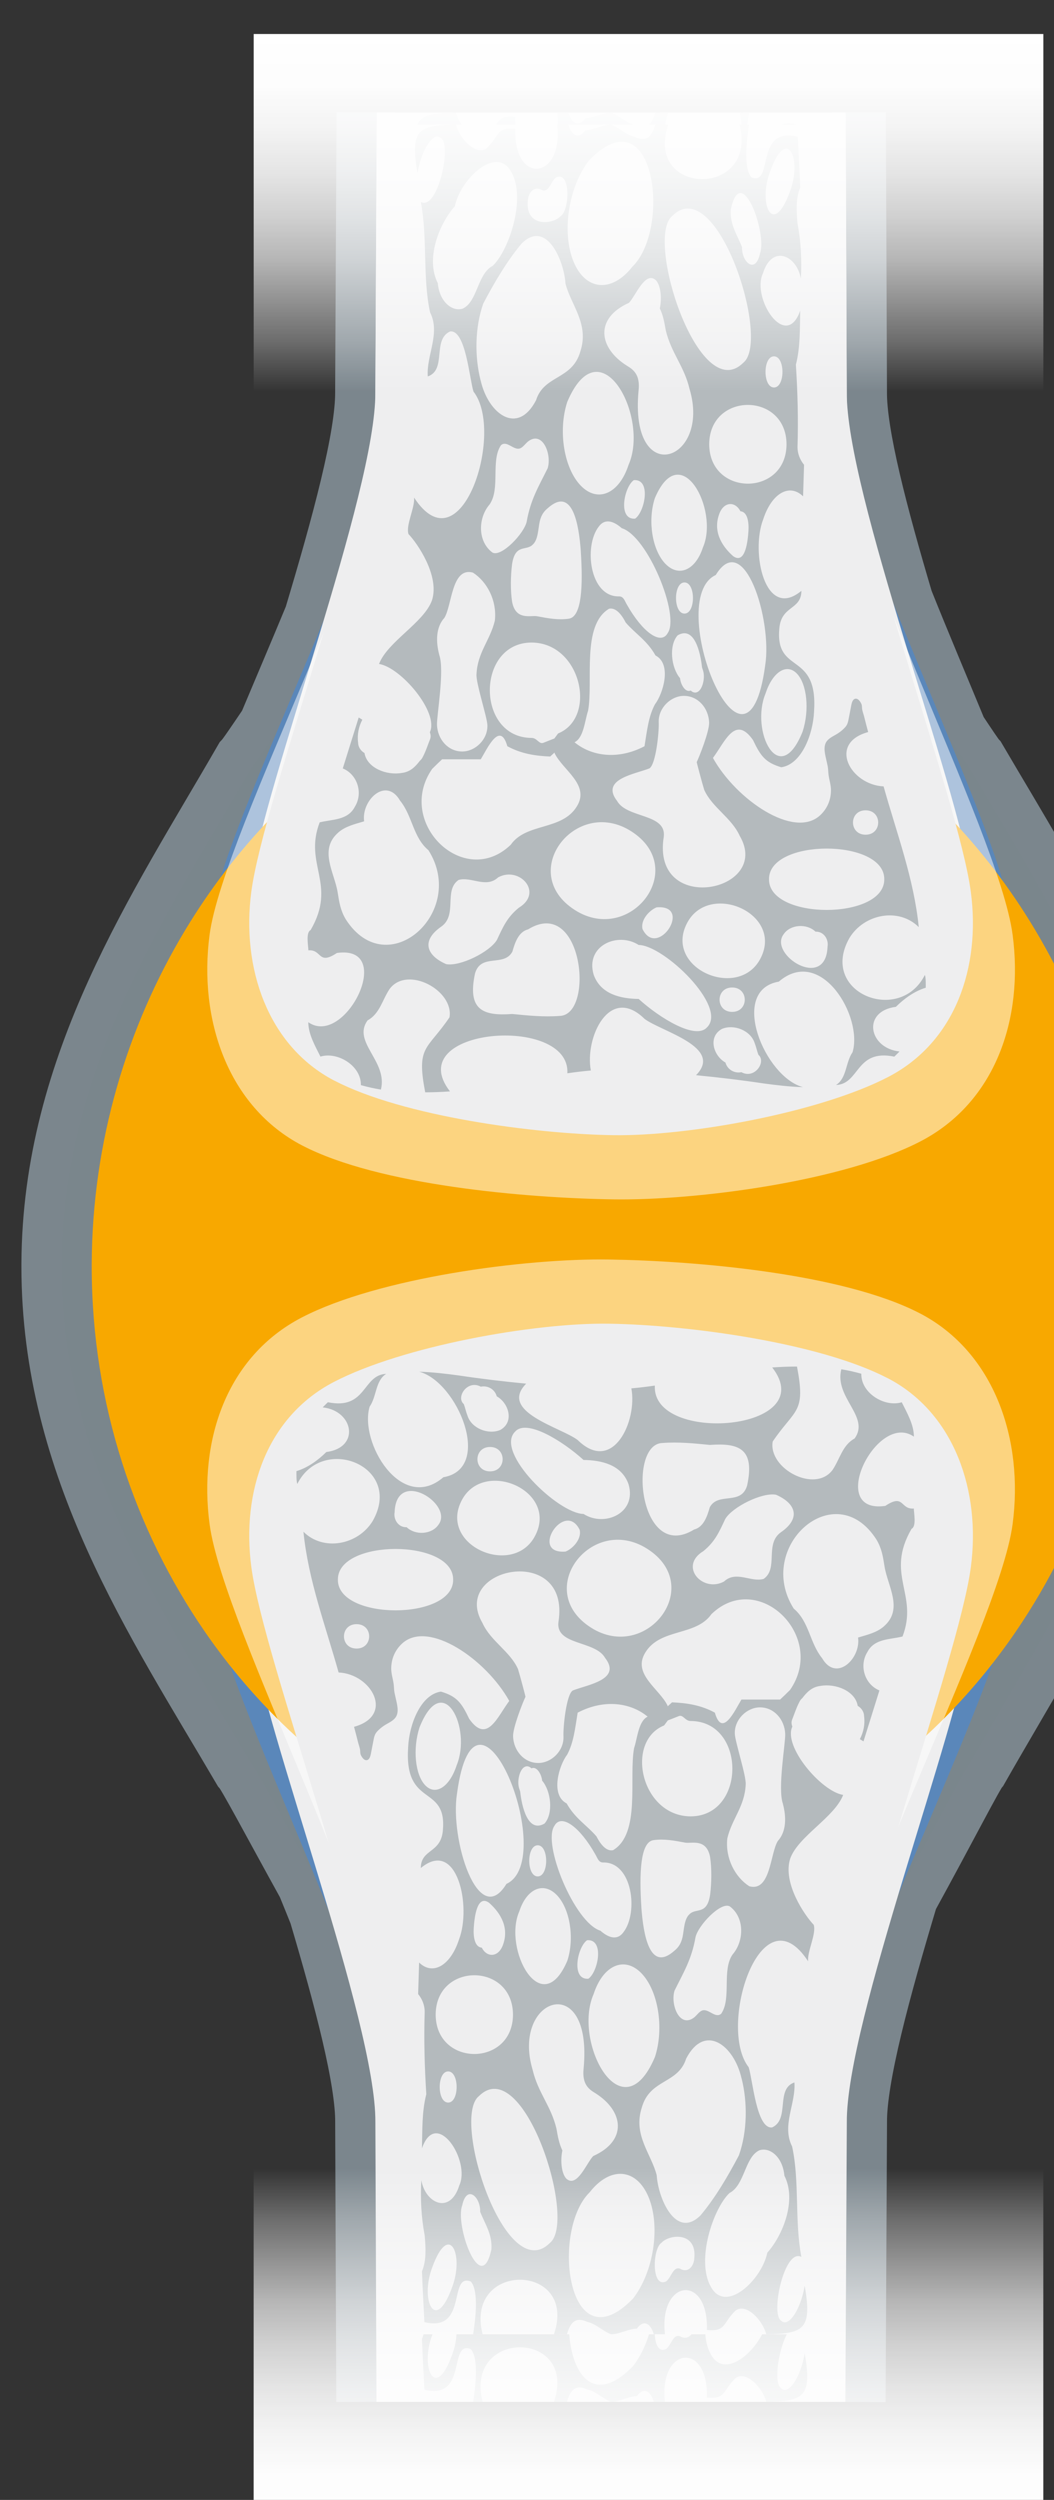
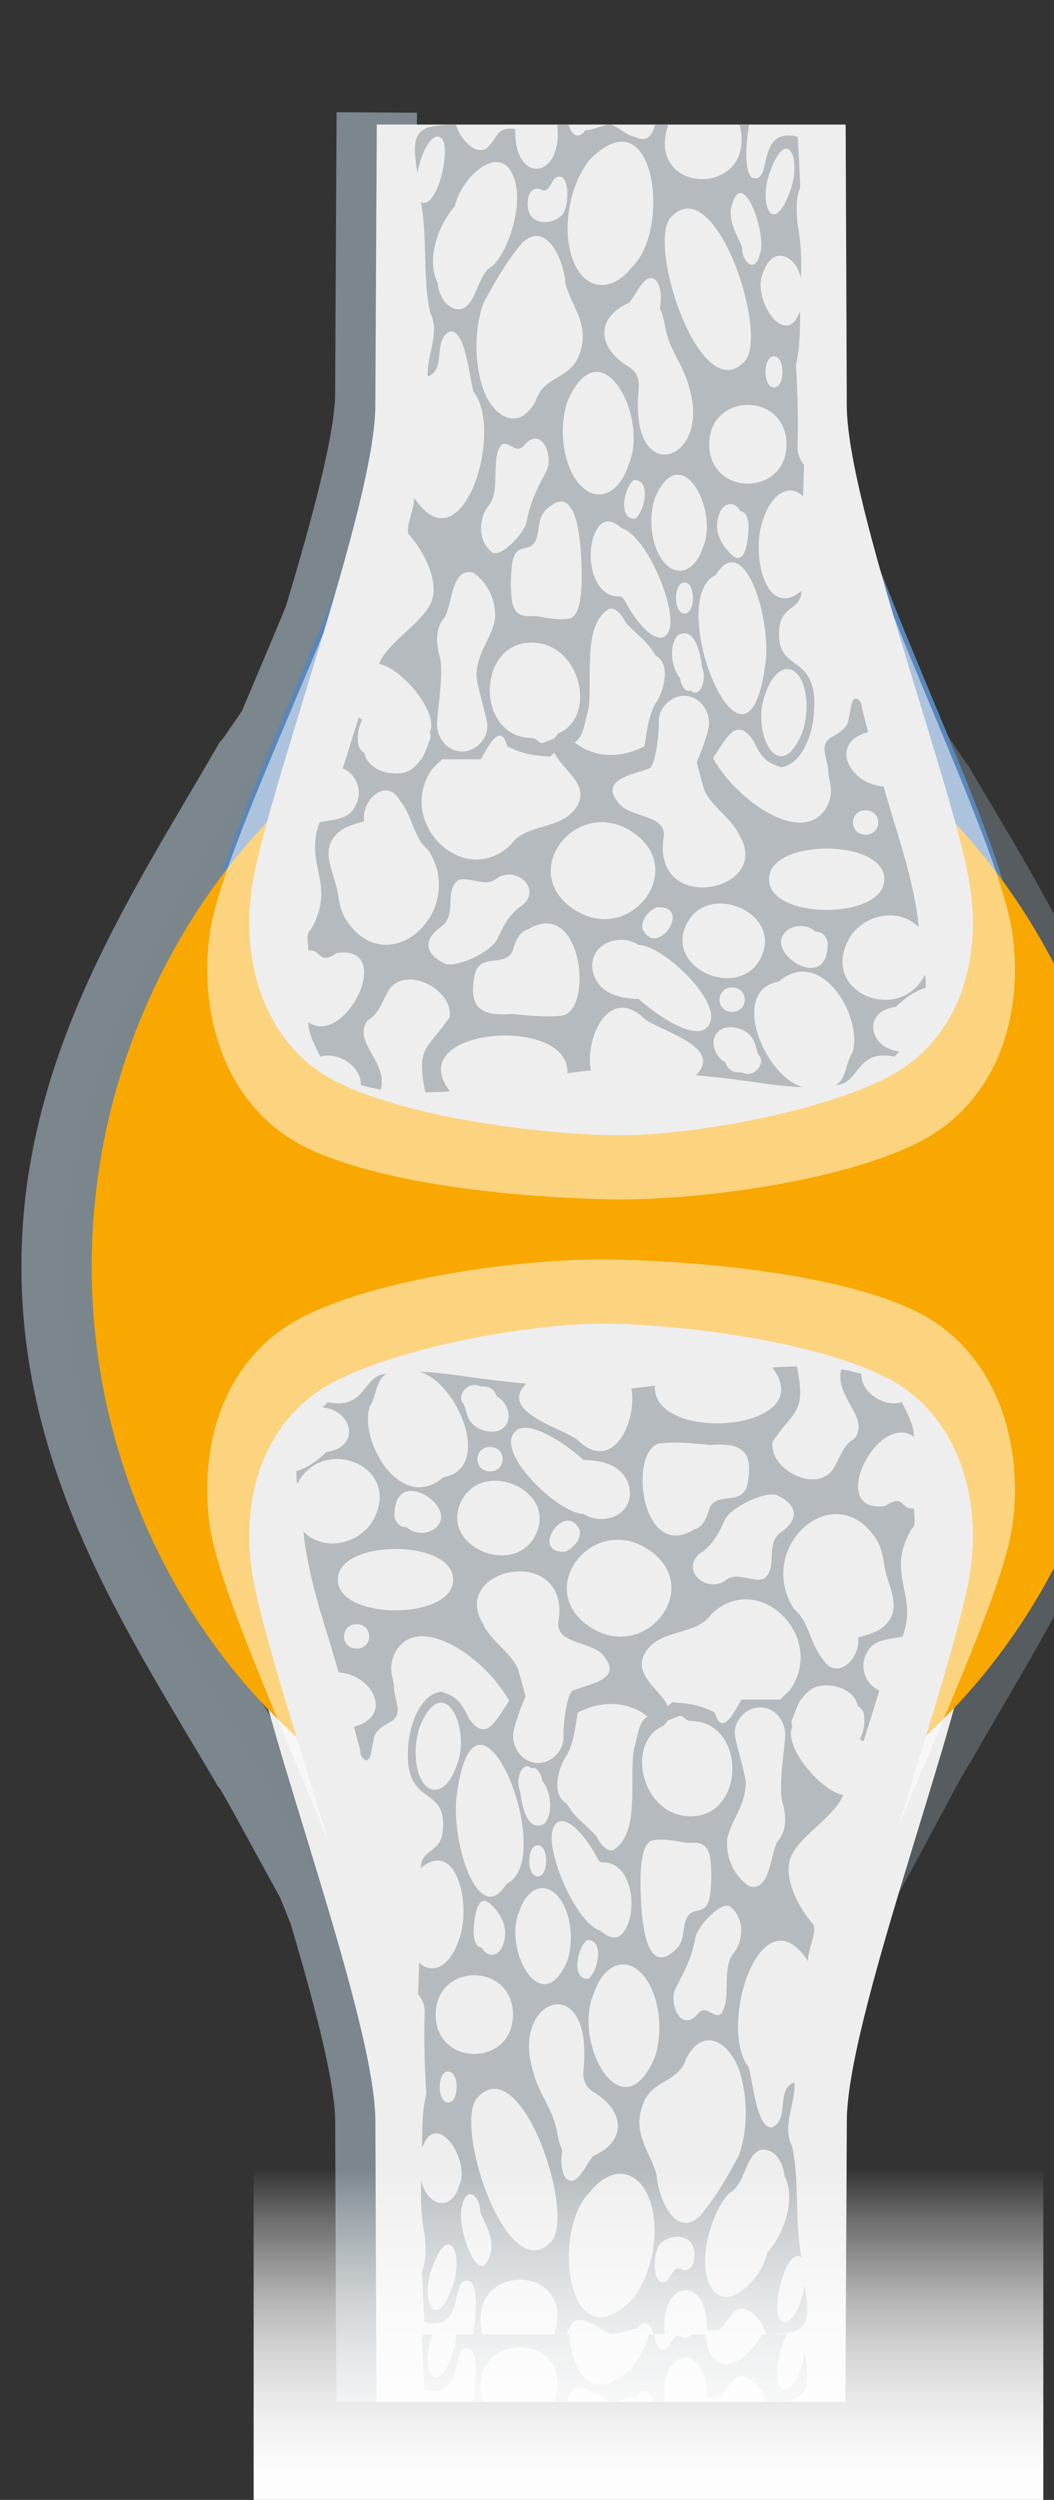
<svg xmlns="http://www.w3.org/2000/svg" xmlns:xlink="http://www.w3.org/1999/xlink" version="1.1" id="Layer_2_00000016778827896463738560000014828226416573682354_" x="0px" y="0px" width="262.25px" height="621.93px" viewBox="0 0 262.25 621.93" style="enable-background:new 0 0 262.25 621.93;" xml:space="preserve">
  <rect x="0" y="0" width="262.25" height="621.93" fill="#333333" stroke="none" />
  <g id="AW">
    <g>
      <defs>
        <rect id="SVGID_1_" x="-86" width="348.25" height="621.93" />
      </defs>
      <clipPath id="SVGID_00000098185837341301514450000008543540399095777186_">
        <use xlink:href="#SVGID_1_" style="overflow:visible;" />
      </clipPath>
      <g style="clip-path:url(#SVGID_00000098185837341301514450000008543540399095777186_);">
        <path style="fill:none;stroke:#7B868D;stroke-width:20;stroke-miterlimit:10;" d="M93.75,27.98c0,0-0.37,68.23-0.36,69.55     C93.48,109.23,87.38,131.5,80.55,154.27c-3.78,9.14-7.75,18.43-11.49,27.33c-3.33,4.92-5.56,8.22-6.31,9.02     c-21.18,36.7-47.24,74.88-47.42,123.84c0,0.23,0,0.47,0,0.7c0,48.99,25.54,86.73,47,123.3     c1.34,1.45,7.57,13.33,16.35,29.2c1.04,2.54,2.07,5.07,3.07,7.58     c6.33,21.34,11.73,41.73,11.65,52.74c-0.01,1.32,0.28,69.55,0.28,69.55" />
-         <path style="fill:none;stroke:#7B868D;stroke-width:20;stroke-miterlimit:10;" d="M210.34,597.55     c0,0,0.37-68.23,0.36-69.55c-0.09-11.7,6.01-33.97,12.84-56.74c0.05-0.13,0.1-0.25,0.16-0.38     c9.62-17.53,16.43-30.9,17.57-32.14C262.63,401.19,288.1,364.31,288.1,315.17     c0-0.23,0-0.47,0-0.7c-0.18-49.1-28.31-91.75-47.25-124.11c-0.53-0.58-2.28-3.2-4.96-7.23     c-4.41-10.68-9.18-21.94-13.55-32.85c-6.33-21.34-11.73-41.73-11.65-52.74     c0.01-1.32-0.28-69.55-0.28-69.55" />
        <path style="opacity:0.5;fill:#7B868D;enable-background:new    ;" d="M62.33,438.46     c4.46,4.83,62.75,124.43,89.46,124.52c0.1,0,0.21-0.35,0.31-0.35     c27.87,0,85.62-120.04,89.17-123.89C262.63,401.19,288.1,364.31,288.1,315.17c0-0.23,0-0.47,0-0.7     c-0.18-49.1-28.31-91.75-47.25-124.11c-3.54-3.86-61.04-98.18-88.75-98.18c-0.1,0-0.2-0.54-0.31-0.54     c-26.56,0.09-84.59,94.15-89.04,98.99c-21.18,36.7-47.24,74.88-47.42,123.84c0,0.23,0,0.47,0,0.7     c0,48.99,25.54,86.73,47,123.3L62.33,438.46z" />
        <path style="fill:#F8A800;" d="M74.02,422.25c3.88,4.2,7.95,8.1,12.2,11.68     c19.42,16.37,42.35,25.98,65.56,26.05c0.09,0,0.18,0,0.27,0c24.23,0,48.05-10.39,67.89-28.03     c3.33-2.96,6.54-6.12,9.62-9.46c5.43-5.89,10.46-12.37,15-19.35     c15.84-24.36,25.71-54.86,25.71-88.06c0-0.2,0-0.41,0-0.61C270.16,284.72,262.13,257,249,233.89     c-5.71-10.05-12.39-19.22-19.8-27.3c-3.08-3.36-6.28-6.52-9.59-9.49c-19.77-17.7-43.46-28.17-67.55-28.17     c-0.09,0-0.18,0-0.27,0c-23.09,0.07-45.89,9.76-65.23,26.18c-4.23,3.59-8.29,7.51-12.16,11.71     c-7.43,8.08-14.13,17.24-19.86,27.27c-13.18,23.06-21.25,50.71-21.36,80.37c0,0.2,0,0.41,0,0.61     c0,33.1,9.92,63.52,25.82,87.84c4.55,6.97,9.6,13.44,15.04,19.33L74.02,422.25z" />
-         <path style="fill:#5A87BA;" d="M228.89,343.55c-19.09-9.93-55.63-13.07-77.39-13.4     c-20.81-0.32-57.36,4.51-76.45,14.44c-18.6,9.68-25.69,30.44-22.9,51.42     c3.46,26.06,45.33,104.17,45.11,132.01c-0.01,1.47,107.97,3.69,107.95,2.22     c-0.21-27.83,43.28-108.17,46.74-134.23c2.79-20.99-4.47-42.79-23.07-52.47L228.89,343.55z" />
        <path style="fill:#EEEEEF;" d="M220.89,359.69c-17.1-8.9-49.84-13.27-69.34-13.57     c-18.65-0.29-51.39,5.6-68.49,14.5c-16.66,8.67-23.02,27.27-20.52,46.07     c3.1,23.34,31.05,96.36,30.86,121.3c-0.01,1.32,0.28,69.55,0.28,69.55h116.66     c0,0,0.37-68.23,0.36-69.55c-0.19-24.94,27.76-97.95,30.86-121.3     c2.5-18.8-4.01-38.34-20.67-47.01L220.89,359.69z" />
        <path style="opacity:0.5;fill:#7B868D;enable-background:new    ;" d="M227.4,392.1     c-3.46,0.31-2.36-3.82-7.13-0.65c-14.81,2.11-2.03-23.63,7.12-17.23c0-3-1.72-5.93-3.02-8.55     c-4.3,1.3-10.18-2.31-10.06-7.1c-1.64-0.46-3.3-0.83-4.98-1.11     c-1.79,7.05,7.23,11.82,3.31,17.22c-3.04,1.65-3.66,5.12-5.5,7.84c-4.42,5.87-16.03-0.39-14.88-7.09     c5.59-8.24,8.29-6.99,6.04-18.65c-2.05,0-4.11,0.09-6.16,0.23     c12.3,15.88-30,19.2-29.21,4.51c-1.94,0.28-3.89,0.52-5.84,0.69c1.54,8.16-4.61,21.43-13.36,12.85     c-4.12-3.14-19.75-7-12.81-14.02c-5.6-0.54-11.19-1.2-16.76-2.04     c-3.14-0.43-6.64-0.84-9.85-0.93c9.48,2.47,18.53,24.08,6.01,26.25     c-10.49,9.02-20.99-8.73-18.35-17.56c1.79-2.58,1.4-6.45,4.12-8.16     c-5.96,0.25-4.84,9.04-14.51,7.06c-0.44,0.42-0.87,0.85-1.29,1.28c7.7,0.83,9.39,10.02,0.9,11.11     c-2.04,2.03-4.64,3.92-7.43,4.75c0,0.72-0.05,2.52,0.22,3.18c6.25-12.48,26.5-4.41,18.76,9.21     c-3.67,6.03-12.32,7.62-17.24,2.69c1.2,12.05,5.52,23.46,8.75,35.01c8.24,0.38,13.98,10.73,3.84,13.52     c0.36,1.31,0.69,2.62,1.02,3.93c0.16,0.62,0.45,1.33,0.5,1.97c0.04,0.53,0,0.85,0.29,1.35     c0.31,0.55,0.79,1.16,1.39,1.04c0.61-0.12,0.85-0.89,0.98-1.53l0.66-3.42     c0.11-0.57,0.22-1.15,0.51-1.64c0.2-0.34,0.47-0.63,0.75-0.9c0.54-0.52,1.14-0.97,1.78-1.35     c0.97-0.58,2.1-1.06,2.64-2.09c0.43-0.83,0.37-1.84,0.21-2.78c-0.05-0.27-0.1-0.54-0.16-0.81     c-0.16-0.75-0.35-1.49-0.5-2.25s-0.12-1.52-0.23-2.27c-0.18-1.26-0.58-2.4-0.59-3.7     c0-2.47,0.95-4.65,2.72-6.28c6.51-5.97,20.89,3.93,26.65,14.29c-2.98,3.99-5.53,10.8-9.97,4.45     c-1.91-4.03-3.11-5.6-7.03-6.77c-5.03,0.72-7.91,8.15-8.16,13.87c-1.02,15.22,9.72,9.01,8.64,20.69     c-0.5,5.74-5.46,4.51-5.49,9.33c9.08-7.51,12.67,9.63,9.5,17.8c-2.11,6.5-6.53,9.02-9.92,5.71     c-0.07,2.62-0.15,5.23-0.24,7.85c1.01,1.21,1.63,2.79,1.63,4.39     c-0.22,6.91-0.03,13.67,0.4,20.52c-1.13,4.45-0.96,8.85-1.08,13.45     c3.57-10.2,12.19,3.14,9.28,9.27c-2.29,7.32-8.44,4.43-9.44-1.32     c-0.24,4.67-0.03,9.15,0.84,13.75c0.25,2.97,0.48,6.15-0.68,8.93c0.16,4.21,0.39,8.42,0.61,12.63     c10.86,2.61,5.89-12.3,11.53-10.12c2.12,2.35,1.09,9.99,0.59,13.13c0.79,0.03,1.57-0.03,2.36,0     c-4.61-18.32,23.81-17.85,17.75,0c1.08,0.04,2.16-0.04,3.24,0c0.98-3.56,2.62-4.22,5.08-3.06     c2.01,0.38,3.9,2.32,5.88,3.06c2.11,0.01,4.33-1.37,6.44-1.4c1.45-2.1,3.26-1.72,4.21,1.4     c0.92-0.03,1.85,0.05,2.77,0c-1.57-13.74,10.88-15.13,10.43-1.06c4.83,0.47,3.88-1.71,7.12-4.82     c2.67-1.98,6.75,2.37,7.65,5.88c9.35-0.14,11.46-1.2,9.57-12.07     c-0.18,1.1-0.45,2.23-0.81,3.35c-1.42,4.35-3.66,6.75-5.02,5.36     c-2.77-1.45,0.76-18.16,5-15.88c-1.71-9-0.41-18.8-2.3-27.47     c-2.65-5.23,0.96-10.67,0.57-15.94c-4.77,1.66-1.06,9.13-5.54,11.19     c-3.9,0.53-4.84-11.93-5.84-14.97c-7.85-10.05,3.06-44.33,14.79-26.36     c-0.24-2.49,2.11-6.88,1.39-9.08c-2.15-2.21-7.82-10.38-5.84-16.49     c2.03-5.58,11.03-10.24,13.17-15.82c-5.41-0.83-15-12.07-12.64-17c-0.22-0.55-0.28-1.15-0.07-1.69     c0.57-1.43,1.03-2.92,1.74-4.28c0.06-0.13,0.13-0.25,0.19-0.37c0.17-0.29,0.37-0.54,0.61-0.73     c1.14-1.5,2.4-2.79,4.49-3.04c3.8-0.69,8.69,1.24,9.3,4.95     c0.94,0.54,1.58,1.51,1.59,2.59c0.27,2.07-0.17,3.98-1.05,5.7     c0.3,0.18,0.6,0.36,0.9,0.55c1.31-4.23,2.66-8.45,3.96-12.67c-3.66-1.5-5.11-6.16-3-9.54     c1.76-3.42,5.66-3.09,8.75-3.88c4.04-10.53-4.39-15.33,2.25-26.79c1.26-0.62,0.57-3.92,0.56-5.05     L227.4,392.1z M112.47,585.9c-4.19,11.57-8.02,3.07-4.91-5.04     C111.75,569.29,115.58,577.79,112.47,585.9z M193.13,388.69c5.03,2.23,6.11,5.92,1.14,9.34     c-4.05,2.92-0.52,8.97-4.26,11.58c-3.13,0.93-6.85-2.16-9.86,0.65     c-5.3,2.88-11.36-3.79-5.14-7.56c2.92-2.37,3.95-4.82,5.44-7.99c1.78-3.01,9.24-6.72,12.68-6.03     V388.69z M164.82,375.79c3.94-0.31,7.88,0.09,11.81,0.48c7.41-0.55,11.2,1.07,9.27,10.08     c-1.48,5.12-7.21,1.53-9.3,5.44c-0.64,2.26-1.54,4.93-3.9,5.53c-13.61,8.38-16.62-21.26-7.89-21.53     H164.82z M160.36,401.71c15.44,8.96,1.18,28.3-12.64,20.43     C132.29,413.18,146.54,393.84,160.36,401.71z M135.51,470.46c-4.19,2.47-5.69-4.26-6.08-7.94     c-0.03-0.12-0.09-0.32-0.15-0.48c-0.64-1.6-0.22-3.89,0.56-5c0.7-1,1.64-1.04,2.39-0.3     c1.33-0.61,2.53,1.51,2.66,3.06c2.22,2.61,2.84,8.13,0.61,10.66H135.51z M133.79,483.63c-2.81,0-2.81-7.75,0-7.75     S136.6,483.63,133.79,483.63z M138.51,488.23c3.3,3.39,4.49,10.7,2.66,16.35     c-6.43,15.2-16.08-2.91-11.96-12.26c1.83-5.64,6-7.47,9.3-4.08V488.23z M137.97,471     c1.69-3.01,6.24,0.19,10.16,7.15c0.51,0.83,0.77,2,1.9,2.01c7.37-0.2,8.84,12.49,5.11,17.32     c-1.73,2.42-4.14,1.07-5.75-0.35c-6.47-1.97-14.58-21.85-11.41-26.13H137.97z M146.07,499.5     c4.39-0.36,2.75,7.89,0.33,9.58C142.01,509.44,143.65,501.19,146.07,499.5z M147.7,512.89     c2.34-7.2,7.65-9.53,11.87-5.21c4.21,4.32,5.73,13.66,3.39,20.86     C154.75,547.94,142.44,524.82,147.7,512.89z M159.59,491.38c-0.55-8.38-0.31-16.28,2.97-16.77     c2.64-0.4,5.29,0.12,7.92,0.61c1.55,0.29,5.3-1.14,6.2,3.58     c0.44,2.9,0.37,6.4,0.02,9.29c-0.76,5.3-3.53,3.25-5.17,4.97     c-1.33,1.2-1.32,3.88-1.71,5.69c-0.42,1.87-1.23,2.69-1.98,3.33c-6.28,5.65-7.78-4.25-8.26-10.71     L159.59,491.38z M171.86,468.69c-12.38-0.05-16.42-18.62-6.63-22.62c0.03,0,0.91-1.25,0.93-1.25     c0,0,2.73-1.06,2.72-1.07c1.13-0.45,1.55,1.22,2.97,1.21c13.83,0.06,13.83,23.67,0,23.73H171.86z      M157.77,451.7c-1.34,7.34,1.69,21.29-5.23,25.4c-1.45,0.31-2.89-0.99-4.13-3.43     c-2.46-2.85-5.3-4.43-7.42-8.2c-4.13-2.13-1.89-9.49,0.13-12.14c1.62-3.01,1.96-6.49,2.61-10.44     c6.71-3.52,13.31-2.42,17.41,0.99c-2.3,1.12-2.54,5.37-3.37,7.83L157.77,451.7z M140.73,402.8     c-9.18,0.75-0.22-13.01,3.51-5.39C144.74,399.64,142.61,402.03,140.73,402.8z M128.17,372.96     c2.8-3.22,11.74,2.25,17.02,7.05c4.43,0.06,9.47,1.14,11.2,6.04c2.13,7.19-5.97,10.75-11.2,7.39     C138.91,393.38,122.99,378.07,128.17,372.96z M116.28,368.91c-0.35-0.92-0.54-1.88-0.88-2.79     c-2.03-1.73,0.92-6.14,4.23-4.33c1.75-0.36,3.49,0.65,3.97,2.4c2.95,1.64,4.45,6.33,0.91,8.35     c-2.99,1.3-7.27-0.37-8.22-3.63H116.28z M121.93,382.86c-4.19,0-4.18-6.07,0-6.07     S126.11,382.86,121.93,382.86z M98.19,392.94c0.47-11.01,14.75-1.9,10.92,3.17     c-1.65,2.47-5.76,2.73-7.93,0.64c-2.1,0.09-3.35-1.99-2.98-3.8L98.19,392.94z M88.72,426.94     c-4.19,0-4.18-6.07,0-6.07S92.9,426.94,88.72,426.94z M84.07,409.79     c-0.11-10.19,28.79-10.18,28.68,0C112.86,419.97,83.96,419.97,84.07,409.79z M115.1,389.66     c5.78-10,24.28-1.69,17.83,9.61C127.15,409.27,108.65,400.96,115.1,389.66z M120.06,420.61     c-8.19-13.92,22.02-19.98,18.89-0.29c-0.76,5.88,9.15,4.57,11.61,8.95     C154.8,434.72,146.05,435.95,142.52,437.37c-1.6,0.96-2.43,9.02-2.32,11.45     c0.15,3.56-2.99,6.59-6.27,6.59c-3.51,0-6.12-3.02-6.27-6.59c-0.09-2.19,2.47-8.62,3.09-9.89     c-0.03-0.22-1.35-5.24-1.87-6.9c-1.96-4.39-6.77-6.91-8.82-11.41V420.61z M105.84,460.99     c-2.55-2.61-3.2-9.09-1.45-14.46c5.82-14.54,13.06,0.16,9.23,9.46     C111.87,461.37,108.39,463.61,105.84,460.99z M113.7,463.08c4.71-35.19,25.42,16.35,12.31,22.41     C118.98,497,111.93,474.35,113.7,463.08z M125.19,500.53c-1.12,3.29-4.03,3.34-5.32,0.81     c-1.75-0.14-2.13-2.68-2-4.85c0.15-2.29,0.71-8.51,3.8-6.33     C123.76,492,126.9,495.67,125.19,500.53z M111.51,539.89c-2.81,0-2.81-7.75,0-7.75     S114.32,539.89,111.51,539.89z M108.4,518c0.06-13.06,19.18-13.06,19.24,0     C127.59,531.06,108.46,531.06,108.4,518z M122.27,576.41c-2.59,12.11-9.15-6.05-7.26-10.97     c1.12-5.2,4.56-2.15,4.47,1.63c1.13,2.92,3.05,5.56,2.79,9.33V576.41z M136.83,574.81     c-11.07,11.01-24.6-30.94-17.7-36.5C130.19,527.3,143.73,569.25,136.83,574.81z M140.94,558.86     c-1.35-1.43-1.51-4.8-1.01-7.05c-0.81-1.69-1.12-3.35-1.48-5.45c-1.37-5.69-4.57-8.89-5.91-14.56     c-5.44-18.14,15.03-25.06,12.67-0.37c-0.41,3.86,1.26,5.14,2.93,6.13c7.07,4.46,8.02,11.8-0.53,15.63     c-1.63,1.66-4.02,7.99-6.66,5.66L140.94,558.86z M157.49,588.67C141.19,605.44,137,571.71,146.72,562.21     c5.14-6.59,11.71-6.02,14.69,1.29c2.97,7.31,1.22,18.58-3.92,25.17V588.67z M172.76,578.57     c-0.13,2.2-1.66,3.81-3.59,2.63c-1.7-0.52-2.06,2.03-3.37,3.15c-3.75,1.95-3.51-8.16-1.18-9.61     c1.9-2.08,8.77-2.81,8.14,3.82L172.76,578.57z M188.93,551.77     c2.55-0.89,5.83,1.59,6.24,6.32c3.1,6.05-0.32,14.75-4.25,19.14     c-1.39,6.8-10.38,15.29-14.05,8.49c-3.78-6.7,0.69-19.61,4.63-23.32     C185.33,560.41,185.27,553.5,188.93,551.77z M184.51,533.85c1.52,5.95,1.44,13.28-0.66,19.18     c-2.72,5.17-5.91,10.6-9.56,14.94c-6.17,6.08-10.56-4.36-10.89-9.99c-1.36-5.36-5.94-10-3.71-16.85     c2.01-7.17,9.03-5.82,11.03-12.17c4.64-8.93,11.93-3.32,13.78,4.9L184.51,533.85z M182.31,503     c-2.78,3.96-0.24,10.94-2.86,14.78c-1.45,1.3-3.16-1.37-4.75-0.79     c-0.68,0.25-1.24,1.06-1.86,1.62c-3.69,3.02-6.09-3.05-5.01-6.56c2.24-4.54,4.25-7.75,5.22-13.28     c0.61-2.91,6.28-8.9,8.51-7.7c3.73,2.72,3.63,8.57,0.76,11.93L182.31,503z M194.8,465.59     c0.87,3.27,0.88,6.87-1.27,9.23c-1.92,3.09-1.77,12.71-7.09,11.26c-3.53-2.25-6.03-6.97-5.47-11.94     c1.17-4.91,4.33-7.9,4.57-13.37c0.17-2.11-2.62-10.58-2.71-12.61     c-0.15-3.56,2.99-6.59,6.27-6.59c3.51,0,6.12,3.02,6.27,6.59c0.1,2.32-1.93,13.6-0.56,17.43     L194.8,465.59z M196.57,437.24c-0.81,0.81-1.63,1.61-2.47,2.39h-9.62     c-1.56,2.55-4.78,9.7-6.61,3.26c-3.46-1.9-7.05-2.42-10.66-2.57     c-0.36,0.34-0.72,0.67-1.08,0.99c-0.01-0.06-0.03-0.13-0.04-0.19c-2.03-4.2-8.85-7.84-5.52-13.2     c3.7-6.09,12.59-4.02,16.44-9.54C188.65,407.16,205.82,423.92,196.57,437.24z M219.94,421.41     c-1.79,1.58-4.19,2.11-6.44,2.79c0.73,5.25-5.45,11.18-8.94,5.15     c-3.13-3.86-3.2-9.11-7.07-12.35c-9.73-15.38,10.25-33.26,20.56-17.21     c1.34,2.22,1.65,4.29,2.03,6.7c0.77,4.9,4.77,10.64-0.14,14.91L219.94,421.41z" />
        <path style="fill:#5A87BA;" d="M75.21,281.98c19.09,9.93,55.63,13.07,77.39,13.4     c20.81,0.32,57.36-4.51,76.45-14.44c18.6-9.68,25.69-30.44,22.9-51.42     c-3.46-26.06-45.33-104.17-45.11-132.01c0.01-1.47-107.97-3.69-107.95-2.22     c0.21,27.83-43.28,108.17-46.74,134.23c-2.79,20.99,4.47,42.79,23.07,52.47L75.21,281.98z" />
-         <path style="fill:#EEEEEF;" d="M83.2,265.84c17.1,8.9,49.84,13.27,69.34,13.57     c18.65,0.29,51.39-5.6,68.49-14.5c16.66-8.67,23.02-27.27,20.52-46.07     c-3.1-23.34-31.05-96.36-30.86-121.3c0.01-1.32-0.28-69.55-0.28-69.55H93.75c0,0-0.37,68.23-0.36,69.55     c0.19,24.94-27.76,97.95-30.86,121.3c-2.5,18.8,4.01,38.34,20.67,47.01V265.84z" />
-         <path style="opacity:0.5;fill:#7B868D;enable-background:new    ;" d="M76.7,233.43c3.46-0.31,2.36,3.82,7.13,0.65     c14.81-2.11,2.03,23.63-7.12,17.23c0,3,1.72,5.93,3.02,8.55c4.3-1.3,10.18,2.31,10.06,7.1     c1.64,0.46,3.3,0.83,4.98,1.11c1.79-7.05-7.23-11.82-3.31-17.22c3.04-1.65,3.66-5.12,5.5-7.84     c4.42-5.87,16.03,0.39,14.88,7.09c-5.59,8.24-8.29,6.99-6.04,18.65c2.05,0,4.11-0.09,6.16-0.23     c-12.3-15.88,30-19.2,29.21-4.51c1.94-0.28,3.89-0.52,5.84-0.69c-1.54-8.16,4.61-21.43,13.36-12.85     c4.12,3.14,19.75,7,12.81,14.02c5.6,0.54,11.19,1.2,16.76,2.04     c3.14,0.43,6.64,0.84,9.85,0.93c-9.48-2.47-18.53-24.08-6.01-26.25     c10.49-9.02,20.99,8.73,18.35,17.56c-1.79,2.58-1.4,6.45-4.12,8.16     c5.96-0.25,4.84-9.04,14.51-7.06c0.44-0.42,0.87-0.85,1.29-1.28c-7.7-0.83-9.39-10.02-0.9-11.11     c2.04-2.03,4.64-3.92,7.43-4.75c0-0.72,0.05-2.52-0.22-3.18c-6.25,12.48-26.5,4.41-18.76-9.21     c3.67-6.03,12.32-7.62,17.24-2.69c-1.2-12.05-5.52-23.46-8.75-35.01     c-8.24-0.38-13.98-10.73-3.84-13.52c-0.36-1.31-0.69-2.62-1.02-3.93c-0.16-0.62-0.45-1.33-0.5-1.97     c-0.04-0.53,0-0.85-0.29-1.35c-0.31-0.55-0.79-1.16-1.39-1.04c-0.61,0.12-0.85,0.89-0.98,1.53     l-0.66,3.42c-0.11,0.57-0.22,1.15-0.51,1.64c-0.2,0.34-0.47,0.63-0.75,0.9     c-0.54,0.52-1.14,0.97-1.78,1.35c-0.97,0.58-2.1,1.06-2.64,2.09c-0.43,0.83-0.37,1.84-0.21,2.78     c0.05,0.27,0.1,0.54,0.16,0.81c0.16,0.75,0.35,1.49,0.5,2.25s0.12,1.52,0.23,2.27     c0.18,1.26,0.58,2.4,0.59,3.7c0,2.47-0.95,4.65-2.72,6.28c-6.51,5.97-20.89-3.93-26.65-14.29     c2.98-3.99,5.53-10.8,9.97-4.45c1.91,4.03,3.11,5.6,7.03,6.77c5.03-0.72,7.91-8.15,8.16-13.87     c1.02-15.22-9.72-9.01-8.64-20.69c0.5-5.74,5.46-4.51,5.49-9.33c-9.08,7.51-12.67-9.63-9.5-17.8     c2.11-6.5,6.53-9.02,9.92-5.71c0.07-2.62,0.15-5.23,0.24-7.85c-1.01-1.21-1.63-2.79-1.63-4.39     c0.22-6.91,0.03-13.67-0.4-20.52c1.13-4.45,0.96-8.85,1.08-13.45c-3.57,10.2-12.19-3.14-9.28-9.27     c2.29-7.32,8.44-4.43,9.44,1.32c0.24-4.67,0.03-9.15-0.84-13.75c-0.25-2.97-0.48-6.15,0.68-8.93     c-0.16-4.21-0.39-8.42-0.61-12.63c-10.86-2.61-5.89,12.3-11.53,10.12c-2.12-2.35-1.09-9.99-0.59-13.13     c-0.79-0.03-1.57,0.03-2.36,0c4.61,18.32-23.81,17.85-17.75,0c-1.08-0.04-2.16,0.04-3.24,0     c-0.98,3.56-2.62,4.22-5.08,3.06c-2.01-0.38-3.9-2.32-5.88-3.06c-2.11-0.01-4.33,1.37-6.44,1.4     c-1.45,2.1-3.26,1.72-4.21-1.4c-0.92,0.03-1.85-0.05-2.77,0c1.57,13.74-10.88,15.13-10.43,1.06     c-4.83-0.47-3.88,1.71-7.12,4.82c-2.67,1.98-6.75-2.37-7.65-5.88c-9.35,0.14-11.46,1.2-9.57,12.07     c0.18-1.1,0.45-2.23,0.81-3.35c1.42-4.35,3.66-6.75,5.02-5.36c2.77,1.45-0.76,18.16-5,15.88c1.71,9,0.41,18.8,2.3,27.47     c2.65,5.23-0.96,10.67-0.57,15.94c4.77-1.66,1.06-9.13,5.54-11.19c3.9-0.53,4.84,11.93,5.84,14.97     c7.85,10.05-3.06,44.33-14.79,26.36c0.24,2.49-2.11,6.88-1.39,9.08c2.15,2.21,7.82,10.38,5.84,16.49     c-2.03,5.58-11.03,10.24-13.17,15.82c5.41,0.83,15,12.07,12.64,17c0.22,0.55,0.28,1.15,0.07,1.69     c-0.57,1.43-1.03,2.92-1.74,4.28c-0.06,0.13-0.13,0.25-0.19,0.37c-0.17,0.29-0.37,0.54-0.61,0.73     c-1.14,1.5-2.4,2.79-4.49,3.04c-3.8,0.69-8.69-1.24-9.3-4.95c-0.94-0.54-1.58-1.51-1.59-2.59     c-0.27-2.07,0.17-3.98,1.05-5.7c-0.3-0.18-0.6-0.36-0.9-0.55c-1.31,4.23-2.66,8.45-3.96,12.67     c3.66,1.5,5.11,6.16,3,9.54c-1.76,3.42-5.66,3.09-8.75,3.88c-4.04,10.53,4.39,15.33-2.25,26.79     c-1.26,0.62-0.57,3.92-0.56,5.05L76.7,233.43z M191.63,39.63c4.19-11.57,8.02-3.07,4.91,5.04     C192.35,56.24,188.52,47.74,191.63,39.63z M110.97,236.84c-5.03-2.23-6.11-5.92-1.14-9.34     c4.05-2.92,0.52-8.97,4.26-11.58c3.13-0.93,6.85,2.16,9.86-0.65c5.3-2.88,11.36,3.79,5.14,7.56     c-2.92,2.37-3.95,4.82-5.44,7.99c-1.78,3.01-9.24,6.72-12.68,6.03V236.84z M139.27,249.74     c-3.94,0.31-7.88-0.09-11.81-0.48c-7.41,0.55-11.2-1.07-9.27-10.08c1.48-5.12,7.21-1.53,9.3-5.44     c0.64-2.26,1.54-4.93,3.9-5.53c13.61-8.38,16.62,21.26,7.89,21.53H139.27z M143.73,223.82     c-15.44-8.96-1.18-28.3,12.64-20.43C171.8,212.35,157.55,231.69,143.73,223.82z M168.59,155.07     c4.19-2.47,5.69,4.26,6.08,7.94c0.03,0.12,0.09,0.32,0.15,0.48c0.64,1.6,0.22,3.89-0.56,5     c-0.7,1-1.64,1.04-2.39,0.3c-1.33,0.61-2.53-1.51-2.66-3.06c-2.22-2.61-2.84-8.13-0.61-10.66H168.59z      M170.31,141.9c2.81,0,2.81,7.75,0,7.75S167.5,141.9,170.31,141.9z M165.59,137.3c-3.3-3.39-4.49-10.7-2.66-16.35     c6.43-15.2,16.08,2.91,11.96,12.26c-1.83,5.64-6,7.47-9.3,4.08L165.59,137.3z M166.12,154.53     c-1.69,3.01-6.24-0.19-10.16-7.15c-0.51-0.83-0.77-2-1.9-2.01c-7.37,0.2-8.84-12.49-5.11-17.32     c1.73-2.42,4.14-1.07,5.75,0.35c6.47,1.97,14.58,21.85,11.41,26.13L166.12,154.53z M158.03,126.03     c-4.39,0.36-2.75-7.89-0.33-9.58C162.09,116.09,160.45,124.34,158.03,126.03z M156.4,112.64     c-2.34,7.2-7.65,9.53-11.87,5.21c-4.21-4.32-5.73-13.66-3.39-20.86C149.35,77.59,161.66,100.71,156.4,112.64z      M144.51,134.15c0.55,8.38,0.31,16.28-2.97,16.77c-2.64,0.4-5.29-0.12-7.92-0.61c-1.55-0.29-5.3,1.14-6.2-3.58     c-0.44-2.9-0.37-6.4-0.02-9.29c0.76-5.3,3.53-3.25,5.17-4.97c1.33-1.2,1.32-3.88,1.71-5.69     c0.42-1.87,1.23-2.69,1.98-3.33c6.28-5.65,7.78,4.25,8.26,10.71L144.51,134.15z M132.24,156.85     c12.38,0.05,16.42,18.62,6.63,22.62c-0.03,0-0.91,1.25-0.93,1.25c0,0-2.73,1.06-2.72,1.07     c-1.13,0.45-1.55-1.22-2.97-1.21c-13.83-0.06-13.83-23.67,0-23.73H132.24z M146.32,173.84     c1.34-7.34-1.69-21.29,5.23-25.4c1.45-0.31,2.89,0.99,4.13,3.43c2.46,2.85,5.3,4.43,7.42,8.2     c4.13,2.13,1.89,9.49-0.13,12.14c-1.62,3.01-1.96,6.49-2.61,10.44c-6.71,3.52-13.31,2.42-17.41-0.99     c2.3-1.12,2.54-5.37,3.37-7.83L146.32,173.84z M163.37,222.73c9.18-0.75,0.22,13.01-3.51,5.39     C159.36,225.89,161.49,223.5,163.37,222.73z M175.93,252.57c-2.8,3.22-11.74-2.25-17.02-7.05     c-4.43-0.06-9.47-1.14-11.2-6.04c-2.13-7.19,5.97-10.75,11.2-7.39     C165.19,232.15,181.11,247.46,175.93,252.57z M187.82,256.62c0.35,0.92,0.54,1.88,0.88,2.79     c2.03,1.73-0.92,6.14-4.23,4.33c-1.75,0.36-3.49-0.65-3.97-2.4     c-2.95-1.64-4.45-6.33-0.91-8.35c2.99-1.3,7.27,0.37,8.22,3.63H187.82z M182.17,242.67     c4.19,0,4.18,6.07,0,6.07S177.99,242.67,182.17,242.67z M205.9,232.59     c-0.47,11.01-14.75,1.9-10.92-3.17c1.65-2.47,5.76-2.73,7.93-0.64c2.1-0.09,3.35,1.99,2.98,3.8     L205.9,232.59z M215.37,198.59c4.19,0,4.18,6.07,0,6.07S211.19,198.59,215.37,198.59z M220.02,215.74     c0.11,10.19-28.79,10.18-28.68,0C191.23,205.56,220.13,205.56,220.02,215.74z M188.99,235.87     c-5.78,10-24.28,1.69-17.83-9.61C176.94,216.26,195.44,224.57,188.99,235.87z M184.04,204.92     c8.19,13.92-22.02,19.98-18.89,0.29c0.76-5.88-9.15-4.57-11.61-8.95C149.3,190.81,158.05,189.58,161.58,188.16     c1.6-0.96,2.43-9.02,2.32-11.45c-0.15-3.56,2.99-6.59,6.27-6.59c3.51,0,6.12,3.02,6.27,6.59     c0.09,2.19-2.47,8.62-3.09,9.89c0.03,0.22,1.35,5.24,1.87,6.9c1.96,4.39,6.77,6.91,8.82,11.41V204.92z      M198.25,164.55c2.55,2.61,3.2,9.09,1.45,14.46c-5.82,14.54-13.06-0.16-9.23-9.46     C192.22,164.17,195.7,161.93,198.25,164.55z M190.4,162.46c-4.71,35.19-25.42-16.35-12.31-22.41     C185.12,128.54,192.17,151.19,190.4,162.46z M178.91,125c1.12-3.29,4.03-3.34,5.32-0.81     c1.75,0.14,2.13,2.68,2,4.85c-0.15,2.29-0.71,8.51-3.8,6.33c-2.09-1.84-5.23-5.51-3.52-10.37     L178.91,125z M192.58,85.65c2.81,0,2.81,7.75,0,7.75S189.77,85.65,192.58,85.65z M195.7,107.53     c-0.06,13.06-19.18,13.06-19.24,0C176.51,94.47,195.64,94.47,195.7,107.53z M181.83,49.12     c2.59-12.11,9.15,6.05,7.26,10.97c-1.12,5.2-4.56,2.15-4.47-1.63c-1.13-2.92-3.05-5.56-2.79-9.33V49.12z      M167.27,50.72C178.34,39.71,191.87,81.66,184.97,87.22C173.91,98.23,160.37,56.28,167.27,50.72z M163.16,66.67     c1.35,1.43,1.51,4.8,1.01,7.05c0.81,1.69,1.12,3.35,1.48,5.45c1.37,5.69,4.57,8.89,5.91,14.56     c5.44,18.14-15.03,25.06-12.67,0.37c0.41-3.86-1.26-5.14-2.93-6.13c-7.07-4.46-8.02-11.8,0.53-15.63     c1.63-1.66,4.02-7.99,6.66-5.66L163.16,66.67z M146.6,36.86c16.3-16.77,20.49,16.96,10.77,26.46     c-5.14,6.59-11.71,6.02-14.69-1.29C139.71,54.72,141.46,43.45,146.6,36.86z M131.33,46.96     c0.13-2.2,1.66-3.81,3.59-2.63c1.7,0.52,2.06-2.03,3.37-3.15c3.75-1.95,3.51,8.16,1.18,9.61     c-1.9,2.08-8.77,2.81-8.14-3.82L131.33,46.96z M115.17,73.76c-2.55,0.89-5.83-1.59-6.24-6.32     c-3.1-6.05,0.32-14.75,4.25-19.14c1.39-6.8,10.38-15.29,14.05-8.49c3.78,6.7-0.69,19.61-4.63,23.32     C118.77,65.12,118.83,72.03,115.17,73.76z M119.59,91.68c-1.52-5.95-1.44-13.28,0.66-19.18     c2.72-5.17,5.91-10.6,9.56-14.94c6.17-6.08,10.56,4.36,10.89,9.99c1.36,5.36,5.94,10,3.71,16.85     c-2.01,7.17-9.03,5.82-11.03,12.17c-4.64,8.93-11.93,3.32-13.78-4.9L119.59,91.68z M121.79,122.53     c2.78-3.96,0.24-10.94,2.86-14.78c1.45-1.3,3.16,1.37,4.75,0.79c0.68-0.25,1.24-1.06,1.86-1.62     c3.69-3.02,6.09,3.05,5.01,6.56c-2.24,4.54-4.25,7.75-5.22,13.28c-0.61,2.91-6.28,8.9-8.51,7.7     c-3.73-2.72-3.63-8.57-0.76-11.93L121.79,122.53z M109.3,159.94c-0.87-3.27-0.88-6.87,1.27-9.23     c1.92-3.09,1.77-12.71,7.09-11.26c3.53,2.25,6.03,6.97,5.47,11.94c-1.17,4.91-4.33,7.9-4.57,13.37     c-0.17,2.11,2.62,10.58,2.71,12.61c0.15,3.56-2.99,6.59-6.27,6.59c-3.51,0-6.12-3.02-6.27-6.59     c-0.1-2.32,1.93-13.6,0.56-17.43H109.3z M107.53,188.29c0.81-0.81,1.63-1.61,2.47-2.39h9.62     c1.56-2.55,4.78-9.7,6.61-3.26c3.46,1.9,7.05,2.42,10.66,2.57c0.36-0.34,0.72-0.67,1.08-0.99     c0.01,0.06,0.03,0.13,0.04,0.19c2.03,4.2,8.85,7.84,5.52,13.2c-3.7,6.09-12.59,4.02-16.44,9.54     C115.45,218.37,98.28,201.61,107.53,188.29z M84.16,204.12c1.79-1.58,4.19-2.11,6.44-2.79     c-0.73-5.25,5.45-11.18,8.94-5.15c3.13,3.86,3.2,9.11,7.07,12.35c9.73,15.38-10.25,33.26-20.56,17.21     c-1.34-2.22-1.65-4.29-2.03-6.7c-0.77-4.9-4.77-10.64,0.14-14.91L84.16,204.12z" />
        <path style="fill:#F8A800;" d="M67.23,425.79c4.21,4.33,8.65,8.37,13.26,12.06     c21.11,16.91,46.05,26.83,71.29,26.91c0.1,0,0.19,0,0.29,0c26.35,0,52.25-10.74,73.82-28.95     c3.62-3.05,7.11-6.32,10.46-9.78c5.9-6.09,11.37-12.78,16.31-19.99     c17.22-25.16,27.96-56.66,27.96-90.95c0-0.21,0-0.42,0-0.63c-0.12-30.73-8.85-59.36-23.13-83.23     c-6.21-10.38-13.47-19.85-21.53-28.2c-3.35-3.47-6.83-6.74-10.43-9.8     c-21.5-18.28-47.26-29.1-73.45-29.1c-0.1,0-0.19,0-0.29,0c-25.1,0.08-49.89,10.08-70.93,27.04     c-4.6,3.71-9.02,7.75-13.22,12.1c-8.08,8.35-15.36,17.81-21.59,28.17c-14.33,23.82-23.11,52.38-23.23,83.02     c0,0.21,0,0.42,0,0.63c0,34.19,10.79,65.6,28.07,90.73c4.95,7.2,10.44,13.88,16.35,19.97L67.23,425.79     z" />
        <path style="opacity:0.5;fill:#FFFFFF;enable-background:new    ;" d="M228.89,326.74     c-19.09-9.93-55.63-13.07-77.39-13.4c-20.81-0.32-57.36,4.51-76.45,14.44     c-18.6,9.68-25.69,30.44-22.9,51.42c3.46,26.06,45.33,104.17,45.11,132.01     c-0.01,1.47,107.97,3.69,107.95,2.22c-0.21-27.83,43.28-108.17,46.74-134.23     c2.79-20.99-4.47-42.79-23.07-52.47L228.89,326.74z" />
        <path style="fill:#EEEEEF;" d="M220.89,342.88c-17.1-8.9-49.84-13.27-69.34-13.57     c-18.65-0.29-51.39,5.6-68.49,14.5c-16.66,8.67-23.02,27.27-20.52,46.07     c3.1,23.34,31.05,96.36,30.86,121.3c-0.01,1.32,0.28,69.55,0.28,69.55h116.66     c0,0,0.37-68.23,0.36-69.55c-0.19-24.94,27.76-97.95,30.86-121.3     c2.5-18.8-4.01-38.34-20.67-47.01L220.89,342.88z" />
        <path style="opacity:0.5;fill:#7B868D;enable-background:new    ;" d="M227.4,375.29     c-3.46,0.31-2.36-3.82-7.13-0.65c-14.81,2.11-2.03-23.63,7.12-17.23c0-3-1.72-5.93-3.02-8.55     c-4.3,1.3-10.18-2.31-10.06-7.1c-1.64-0.46-3.3-0.83-4.98-1.11     c-1.79,7.05,7.23,11.82,3.31,17.22c-3.04,1.65-3.66,5.12-5.5,7.84c-4.42,5.87-16.03-0.39-14.88-7.09     c5.59-8.24,8.29-6.99,6.04-18.65c-2.05,0-4.11,0.09-6.16,0.23     c12.3,15.88-30,19.2-29.21,4.51c-1.94,0.28-3.89,0.52-5.84,0.69c1.54,8.16-4.61,21.43-13.36,12.85     c-4.12-3.14-19.75-7-12.81-14.02c-5.6-0.54-11.19-1.2-16.76-2.04     c-3.14-0.43-6.64-0.84-9.85-0.93c9.48,2.47,18.53,24.08,6.01,26.25     c-10.49,9.02-20.99-8.73-18.35-17.56c1.79-2.58,1.4-6.45,4.12-8.16     c-5.96,0.25-4.84,9.04-14.51,7.06c-0.44,0.42-0.87,0.85-1.29,1.28c7.7,0.83,9.39,10.02,0.9,11.11     c-2.04,2.03-4.64,3.92-7.43,4.75c0,0.72-0.05,2.52,0.22,3.18c6.25-12.48,26.5-4.41,18.76,9.21     c-3.67,6.03-12.32,7.62-17.24,2.69c1.2,12.05,5.52,23.46,8.75,35.01c8.24,0.38,13.98,10.73,3.84,13.52     c0.36,1.31,0.69,2.62,1.02,3.93c0.16,0.62,0.45,1.33,0.5,1.97c0.04,0.53,0,0.85,0.29,1.35     c0.31,0.55,0.79,1.16,1.39,1.04c0.61-0.12,0.85-0.89,0.98-1.53l0.66-3.42     c0.11-0.57,0.22-1.15,0.51-1.64c0.2-0.34,0.47-0.63,0.75-0.9c0.54-0.52,1.14-0.97,1.78-1.35     c0.97-0.58,2.1-1.06,2.64-2.09c0.43-0.83,0.37-1.84,0.21-2.78c-0.05-0.27-0.1-0.54-0.16-0.81     c-0.16-0.75-0.35-1.49-0.5-2.25s-0.12-1.52-0.23-2.27c-0.18-1.26-0.58-2.4-0.59-3.7     c0-2.47,0.95-4.65,2.72-6.28c6.51-5.97,20.89,3.93,26.65,14.29c-2.98,3.99-5.53,10.8-9.97,4.45     c-1.91-4.03-3.11-5.6-7.03-6.77c-5.03,0.72-7.91,8.15-8.16,13.87c-1.02,15.22,9.72,9.01,8.64,20.69     c-0.5,5.74-5.46,4.51-5.49,9.33c9.08-7.51,12.67,9.63,9.5,17.8c-2.11,6.5-6.53,9.02-9.92,5.71     c-0.07,2.62-0.15,5.23-0.24,7.85c1.01,1.21,1.63,2.79,1.63,4.39     c-0.22,6.91-0.03,13.67,0.4,20.52c-1.13,4.45-0.96,8.85-1.08,13.45     c3.57-10.2,12.19,3.14,9.28,9.27c-2.29,7.32-8.44,4.43-9.44-1.32     c-0.24,4.67-0.03,9.15,0.84,13.75c0.25,2.97,0.48,6.15-0.68,8.93c0.16,4.21,0.39,8.42,0.61,12.63     c10.86,2.61,5.89-12.3,11.53-10.12c2.12,2.35,1.09,9.99,0.59,13.13c0.79,0.03,1.57-0.03,2.36,0     c-4.61-18.32,23.81-17.85,17.75,0c1.08,0.04,2.16-0.04,3.24,0c0.98-3.56,2.62-4.22,5.08-3.06     c2.01,0.38,3.9,2.32,5.88,3.06c2.11,0.01,4.33-1.37,6.44-1.4c1.45-2.1,3.26-1.72,4.21,1.4     c0.92-0.03,1.85,0.05,2.77,0c-1.57-13.74,10.88-15.13,10.43-1.06c4.83,0.47,3.88-1.71,7.12-4.82     c2.67-1.98,6.75,2.37,7.65,5.88c9.35-0.14,11.46-1.2,9.57-12.07     c-0.18,1.1-0.45,2.23-0.81,3.35c-1.42,4.35-3.66,6.75-5.02,5.36     c-2.77-1.45,0.76-18.16,5-15.88c-1.71-9-0.41-18.8-2.3-27.47     c-2.65-5.23,0.96-10.67,0.57-15.94c-4.77,1.66-1.06,9.13-5.54,11.19     c-3.9,0.53-4.84-11.93-5.84-14.97c-7.85-10.05,3.06-44.33,14.79-26.36     c-0.24-2.49,2.11-6.88,1.39-9.08c-2.15-2.21-7.82-10.38-5.84-16.49     c2.03-5.58,11.03-10.24,13.17-15.82c-5.41-0.83-15-12.07-12.64-17c-0.22-0.55-0.28-1.15-0.07-1.69     c0.57-1.43,1.03-2.92,1.74-4.28c0.06-0.13,0.13-0.25,0.19-0.37c0.17-0.29,0.37-0.54,0.61-0.73     c1.14-1.5,2.4-2.79,4.49-3.04c3.8-0.69,8.69,1.24,9.3,4.95     c0.94,0.54,1.58,1.51,1.59,2.59c0.27,2.07-0.17,3.98-1.05,5.7     c0.3,0.18,0.6,0.36,0.9,0.55c1.31-4.23,2.66-8.45,3.96-12.67c-3.66-1.5-5.11-6.16-3-9.54     c1.76-3.42,5.66-3.09,8.75-3.88c4.04-10.53-4.39-15.33,2.25-26.79c1.26-0.62,0.57-3.92,0.56-5.05     L227.4,375.29z M112.47,569.09c-4.19,11.57-8.02,3.07-4.91-5.04     C111.75,552.48,115.58,560.98,112.47,569.09z M193.13,371.88c5.03,2.23,6.11,5.92,1.14,9.34     c-4.05,2.92-0.52,8.97-4.26,11.58c-3.13,0.93-6.85-2.16-9.86,0.65     c-5.3,2.88-11.36-3.79-5.14-7.56c2.92-2.37,3.95-4.82,5.44-7.99c1.78-3.01,9.24-6.72,12.68-6.03     V371.88z M164.82,358.99c3.94-0.31,7.88,0.09,11.81,0.48c7.41-0.55,11.2,1.07,9.27,10.08     c-1.48,5.12-7.21,1.53-9.3,5.44c-0.64,2.26-1.54,4.93-3.9,5.53c-13.61,8.38-16.62-21.26-7.89-21.53     H164.82z M160.36,384.9c15.44,8.96,1.18,28.3-12.64,20.43     C132.29,396.37,146.54,377.03,160.36,384.9z M135.51,453.65c-4.19,2.47-5.69-4.26-6.08-7.94     c-0.03-0.12-0.09-0.32-0.15-0.48c-0.64-1.6-0.22-3.89,0.56-5c0.7-1,1.64-1.04,2.39-0.3     c1.33-0.61,2.53,1.51,2.66,3.06c2.22,2.61,2.84,8.13,0.61,10.66H135.51z M133.79,466.82     c-2.81,0-2.81-7.75,0-7.75S136.6,466.82,133.79,466.82z M138.51,471.42     c3.3,3.39,4.49,10.7,2.66,16.35c-6.43,15.2-16.08-2.91-11.96-12.26c1.83-5.64,6-7.47,9.3-4.08     V471.42z M137.97,454.19c1.69-3.01,6.24,0.19,10.16,7.15c0.51,0.83,0.77,2,1.9,2.01     c7.37-0.2,8.84,12.49,5.11,17.32c-1.73,2.42-4.14,1.07-5.75-0.35c-6.47-1.97-14.58-21.85-11.41-26.13     H137.97z M146.07,482.69c4.39-0.36,2.75,7.89,0.33,9.58C142.01,492.63,143.65,484.38,146.07,482.69z      M147.7,496.09c2.34-7.2,7.65-9.53,11.87-5.21c4.21,4.32,5.73,13.66,3.39,20.86     C154.75,531.14,142.44,508.02,147.7,496.09z M159.59,474.57c-0.55-8.38-0.31-16.28,2.97-16.77     c2.64-0.4,5.29,0.12,7.92,0.61c1.55,0.29,5.3-1.14,6.2,3.58     c0.44,2.9,0.37,6.4,0.02,9.29c-0.76,5.3-3.53,3.25-5.17,4.97     c-1.33,1.2-1.32,3.88-1.71,5.69c-0.42,1.87-1.23,2.69-1.98,3.33c-6.28,5.65-7.78-4.25-8.26-10.71     L159.59,474.57z M171.86,451.88c-12.38-0.05-16.42-18.62-6.63-22.62c0.03,0,0.91-1.25,0.93-1.25     c0,0,2.73-1.06,2.72-1.07c1.13-0.45,1.55,1.22,2.97,1.21c13.83,0.06,13.83,23.67,0,23.73H171.86z      M157.77,434.89c-1.34,7.34,1.69,21.29-5.23,25.4c-1.45,0.31-2.89-0.99-4.13-3.43     c-2.46-2.85-5.3-4.43-7.42-8.2c-4.13-2.13-1.89-9.49,0.13-12.14c1.62-3.01,1.96-6.49,2.61-10.44     c6.71-3.52,13.31-2.42,17.41,0.99c-2.3,1.12-2.54,5.37-3.37,7.83L157.77,434.89z M140.73,386     c-9.18,0.75-0.22-13.01,3.51-5.39C144.74,382.84,142.61,385.23,140.73,386z M128.17,356.16     c2.8-3.22,11.74,2.25,17.02,7.05c4.43,0.06,9.47,1.14,11.2,6.04c2.13,7.19-5.97,10.75-11.2,7.39     C138.91,376.58,122.99,361.27,128.17,356.16z M116.28,352.1c-0.35-0.92-0.54-1.88-0.88-2.79     c-2.03-1.73,0.92-6.14,4.23-4.33c1.75-0.36,3.49,0.65,3.97,2.4c2.95,1.64,4.45,6.33,0.91,8.35     c-2.99,1.3-7.27-0.37-8.22-3.63H116.28z M121.93,366.05c-4.19,0-4.18-6.07,0-6.07     S126.11,366.05,121.93,366.05z M98.19,376.13c0.47-11.01,14.75-1.9,10.92,3.17     c-1.65,2.47-5.76,2.73-7.93,0.64c-2.1,0.09-3.35-1.99-2.98-3.8L98.19,376.13z M88.72,410.13     c-4.19,0-4.18-6.07,0-6.07S92.9,410.13,88.72,410.13z M84.07,392.99     c-0.11-10.19,28.79-10.18,28.68,0C112.86,403.17,83.96,403.17,84.07,392.99z M115.1,372.86     c5.78-10,24.28-1.69,17.83,9.61C127.15,392.47,108.65,384.16,115.1,372.86z M120.06,403.8     c-8.19-13.92,22.02-19.98,18.89-0.29c-0.76,5.88,9.15,4.57,11.61,8.95     C154.8,417.91,146.05,419.14,142.52,420.56c-1.6,0.96-2.43,9.02-2.32,11.45     c0.15,3.56-2.99,6.59-6.27,6.59c-3.51,0-6.12-3.02-6.27-6.59c-0.09-2.19,2.47-8.62,3.09-9.89     c-0.03-0.22-1.35-5.24-1.87-6.9c-1.96-4.39-6.77-6.91-8.82-11.41V403.8z M105.84,444.18     c-2.55-2.61-3.2-9.09-1.45-14.46c5.82-14.54,13.06,0.16,9.23,9.46     C111.87,444.56,108.39,446.8,105.84,444.18z M113.7,446.27c4.71-35.19,25.42,16.35,12.31,22.41     C118.98,480.19,111.93,457.54,113.7,446.27z M125.19,483.73c-1.12,3.29-4.03,3.34-5.32,0.81     c-1.75-0.14-2.13-2.68-2-4.85c0.15-2.29,0.71-8.51,3.8-6.33     C123.76,475.2,126.9,478.87,125.19,483.73z M111.51,523.08c-2.81,0-2.81-7.75,0-7.75     S114.32,523.08,111.51,523.08z M108.4,501.2c0.06-13.06,19.18-13.06,19.24,0     C127.59,514.26,108.46,514.26,108.4,501.2z M122.27,559.6c-2.59,12.11-9.15-6.05-7.26-10.97     c1.12-5.2,4.56-2.15,4.47,1.63c1.13,2.92,3.05,5.56,2.79,9.33V559.6z M136.83,558     c-11.07,11.01-24.6-30.94-17.7-36.5C130.19,510.49,143.73,552.44,136.83,558z M140.94,542.05     C139.59,540.62,139.43,537.25,139.93,535c-0.81-1.69-1.12-3.35-1.48-5.45c-1.37-5.69-4.57-8.89-5.91-14.56     c-5.44-18.14,15.03-25.06,12.67-0.37c-0.41,3.86,1.26,5.14,2.93,6.13c7.07,4.46,8.02,11.8-0.53,15.63     c-1.63,1.66-4.02,7.99-6.66,5.66L140.94,542.05z M157.49,571.86C141.19,588.63,137,554.9,146.72,545.4     c5.14-6.59,11.71-6.02,14.69,1.29c2.97,7.31,1.22,18.58-3.92,25.17V571.86z M172.76,561.76     c-0.13,2.2-1.66,3.81-3.59,2.63c-1.7-0.52-2.06,2.03-3.37,3.15c-3.75,1.95-3.51-8.16-1.18-9.61     c1.9-2.08,8.77-2.81,8.14,3.82L172.76,561.76z M188.93,534.96     c2.55-0.89,5.83,1.59,6.24,6.32c3.1,6.05-0.32,14.75-4.25,19.14     c-1.39,6.8-10.38,15.29-14.05,8.49c-3.78-6.7,0.69-19.61,4.63-23.32     C185.33,543.6,185.27,536.69,188.93,534.96z M184.51,517.04c1.52,5.95,1.44,13.28-0.66,19.18     c-2.72,5.17-5.91,10.6-9.56,14.94c-6.17,6.08-10.56-4.36-10.89-9.99c-1.36-5.36-5.94-10-3.71-16.85     c2.01-7.17,9.03-5.82,11.03-12.17c4.64-8.93,11.93-3.32,13.78,4.9L184.51,517.04z      M182.31,486.19c-2.78,3.96-0.24,10.94-2.86,14.78c-1.45,1.3-3.16-1.37-4.75-0.79     c-0.68,0.25-1.24,1.06-1.86,1.62c-3.69,3.02-6.09-3.05-5.01-6.56c2.24-4.54,4.25-7.75,5.22-13.28     c0.61-2.91,6.28-8.9,8.51-7.7c3.73,2.72,3.63,8.57,0.76,11.93L182.31,486.19z M194.8,448.78     c0.87,3.27,0.88,6.87-1.27,9.23c-1.92,3.09-1.77,12.71-7.09,11.26c-3.53-2.25-6.03-6.97-5.47-11.94     c1.17-4.91,4.33-7.9,4.57-13.37c0.17-2.11-2.62-10.58-2.71-12.61     c-0.15-3.56,2.99-6.59,6.27-6.59c3.51,0,6.12,3.02,6.27,6.59c0.1,2.32-1.93,13.6-0.56,17.43     L194.8,448.78z M196.57,420.43c-0.81,0.81-1.63,1.61-2.47,2.39h-9.62     c-1.56,2.55-4.78,9.7-6.61,3.26c-3.46-1.9-7.05-2.42-10.66-2.57     c-0.36,0.34-0.72,0.67-1.08,0.99c-0.01-0.06-0.03-0.13-0.04-0.19c-2.03-4.2-8.85-7.84-5.52-13.2     c3.7-6.09,12.59-4.02,16.44-9.54C188.65,390.35,205.82,407.11,196.57,420.43z M219.94,404.6     c-1.79,1.58-4.19,2.11-6.44,2.79c0.73,5.25-5.45,11.18-8.94,5.15     c-3.13-3.86-3.2-9.11-7.07-12.35c-9.73-15.38,10.25-33.26,20.56-17.21     c1.34,2.22,1.65,4.29,2.03,6.7c0.77,4.9,4.77,10.64-0.14,14.91L219.94,404.6z" />
        <path style="opacity:0.5;fill:#FFFFFF;enable-background:new    ;" d="M75.21,284.98     c19.09,9.93,55.63,13.07,77.39,13.4c20.81,0.32,57.36-4.51,76.45-14.44     c18.6-9.68,25.69-30.44,22.9-51.42c-3.46-26.06-45.33-104.17-45.11-132.01     c0.01-1.47-107.97-3.69-107.95-2.22c0.21,27.83-43.28,108.17-46.74,134.23     c-2.79,20.99,4.47,42.79,23.07,52.47L75.21,284.98z" />
        <path style="fill:#EEEEEF;" d="M83.2,268.84c17.1,8.9,49.84,13.27,69.34,13.57     c18.65,0.29,51.39-5.6,68.49-14.5c16.66-8.67,23.02-27.27,20.52-46.07     c-3.1-23.34-31.05-96.36-30.86-121.3c0.01-1.32-0.28-69.55-0.28-69.55H93.75c0,0-0.37,68.23-0.36,69.55     c0.19,24.94-27.76,97.95-30.86,121.3c-2.5,18.8,4.01,38.34,20.67,47.01V268.84z" />
        <path style="opacity:0.5;fill:#7B868D;enable-background:new    ;" d="M76.7,236.43c3.46-0.31,2.36,3.82,7.13,0.65     c14.81-2.11,2.03,23.63-7.12,17.23c0,3,1.72,5.93,3.02,8.55c4.3-1.3,10.18,2.31,10.06,7.1     c1.64,0.46,3.3,0.83,4.98,1.11c1.79-7.05-7.23-11.82-3.31-17.22c3.04-1.65,3.66-5.12,5.5-7.84     c4.42-5.87,16.03,0.39,14.88,7.09c-5.59,8.24-8.29,6.99-6.04,18.65c2.05,0,4.11-0.09,6.16-0.23     c-12.3-15.88,30-19.2,29.21-4.51c1.94-0.28,3.89-0.52,5.84-0.69c-1.54-8.16,4.61-21.43,13.36-12.85     c4.12,3.14,19.75,7,12.81,14.02c5.6,0.54,11.19,1.2,16.76,2.04     c3.14,0.43,6.64,0.84,9.85,0.93c-9.48-2.47-18.53-24.08-6.01-26.25     c10.49-9.02,20.99,8.73,18.35,17.56c-1.79,2.58-1.4,6.45-4.12,8.16     c5.96-0.25,4.84-9.04,14.51-7.06c0.44-0.42,0.87-0.85,1.29-1.28c-7.7-0.83-9.39-10.02-0.9-11.11     c2.04-2.03,4.64-3.92,7.43-4.75c0-0.72,0.05-2.52-0.22-3.18c-6.25,12.48-26.5,4.41-18.76-9.21     c3.67-6.03,12.32-7.62,17.24-2.69c-1.2-12.05-5.52-23.46-8.75-35.01     c-8.24-0.38-13.98-10.73-3.84-13.52c-0.36-1.31-0.69-2.62-1.02-3.93c-0.16-0.62-0.45-1.33-0.5-1.97     c-0.04-0.53,0-0.85-0.29-1.35c-0.31-0.55-0.79-1.16-1.39-1.04c-0.61,0.12-0.85,0.89-0.98,1.53     l-0.66,3.42c-0.11,0.57-0.22,1.15-0.51,1.64c-0.2,0.34-0.47,0.63-0.75,0.9     c-0.54,0.52-1.14,0.97-1.78,1.35c-0.97,0.58-2.1,1.06-2.64,2.09c-0.43,0.83-0.37,1.84-0.21,2.78     c0.05,0.27,0.1,0.54,0.16,0.81c0.16,0.75,0.35,1.49,0.5,2.25s0.12,1.52,0.23,2.27     c0.18,1.26,0.58,2.4,0.59,3.7c0,2.47-0.95,4.65-2.72,6.28c-6.51,5.97-20.89-3.93-26.65-14.29     c2.98-3.99,5.53-10.8,9.97-4.45c1.91,4.03,3.11,5.6,7.03,6.77c5.03-0.72,7.91-8.15,8.16-13.87     c1.02-15.22-9.72-9.01-8.64-20.69c0.5-5.74,5.46-4.51,5.49-9.33c-9.08,7.51-12.67-9.63-9.5-17.8     c2.11-6.5,6.53-9.02,9.92-5.71c0.07-2.62,0.15-5.23,0.24-7.85c-1.01-1.21-1.63-2.79-1.63-4.39     c0.22-6.91,0.03-13.67-0.4-20.52c1.13-4.45,0.96-8.85,1.08-13.45c-3.57,10.2-12.19-3.14-9.28-9.27     c2.29-7.32,8.44-4.43,9.44,1.32c0.24-4.67,0.03-9.15-0.84-13.75c-0.25-2.97-0.48-6.15,0.68-8.93     c-0.16-4.21-0.39-8.42-0.61-12.63c-10.86-2.61-5.89,12.3-11.53,10.12c-2.12-2.35-1.09-9.99-0.59-13.13     c-0.79-0.03-1.57,0.03-2.36,0c4.61,18.32-23.81,17.85-17.75,0c-1.08-0.04-2.16,0.04-3.24,0     c-0.98,3.56-2.62,4.22-5.08,3.06c-2.01-0.38-3.9-2.32-5.88-3.06c-2.11-0.01-4.33,1.37-6.44,1.4     c-1.45,2.1-3.26,1.72-4.21-1.4c-0.92,0.03-1.85-0.05-2.77,0c1.57,13.74-10.88,15.13-10.43,1.06     c-4.83-0.47-3.88,1.71-7.12,4.82c-2.67,1.98-6.75-2.37-7.65-5.88c-9.35,0.14-11.46,1.2-9.57,12.07     c0.18-1.1,0.45-2.23,0.81-3.35c1.42-4.35,3.66-6.75,5.02-5.36c2.77,1.45-0.76,18.16-5,15.88c1.71,9,0.41,18.8,2.3,27.47     c2.65,5.23-0.96,10.67-0.57,15.94c4.77-1.66,1.06-9.13,5.54-11.19c3.9-0.53,4.84,11.93,5.84,14.97     c7.85,10.05-3.06,44.33-14.79,26.36c0.24,2.49-2.11,6.88-1.39,9.08c2.15,2.21,7.82,10.38,5.84,16.49     c-2.03,5.58-11.03,10.24-13.17,15.82c5.41,0.83,15,12.07,12.64,17c0.22,0.55,0.28,1.15,0.07,1.69     c-0.57,1.43-1.03,2.92-1.74,4.28c-0.06,0.13-0.13,0.25-0.19,0.37c-0.17,0.29-0.37,0.54-0.61,0.73     c-1.14,1.5-2.4,2.79-4.49,3.04c-3.8,0.69-8.69-1.24-9.3-4.95c-0.94-0.54-1.58-1.51-1.59-2.59     c-0.27-2.07,0.17-3.98,1.05-5.7c-0.3-0.18-0.6-0.36-0.9-0.55c-1.31,4.23-2.66,8.45-3.96,12.67     c3.66,1.5,5.11,6.16,3,9.54c-1.76,3.42-5.66,3.09-8.75,3.88c-4.04,10.53,4.39,15.33-2.25,26.79     c-1.26,0.62-0.57,3.92-0.56,5.05L76.7,236.43z M191.63,42.63c4.19-11.57,8.02-3.07,4.91,5.04     C192.35,59.24,188.52,50.74,191.63,42.63z M110.97,239.84c-5.03-2.23-6.11-5.92-1.14-9.34     c4.05-2.92,0.52-8.97,4.26-11.58c3.13-0.93,6.85,2.16,9.86-0.65c5.3-2.88,11.36,3.79,5.14,7.56     c-2.92,2.37-3.95,4.82-5.44,7.99c-1.78,3.01-9.24,6.72-12.68,6.03V239.84z M139.27,252.74     c-3.94,0.31-7.88-0.09-11.81-0.48c-7.41,0.55-11.2-1.07-9.27-10.08c1.48-5.12,7.21-1.53,9.3-5.44     c0.64-2.26,1.54-4.93,3.9-5.53c13.61-8.38,16.62,21.26,7.89,21.53H139.27z M143.73,226.82     c-15.44-8.96-1.18-28.3,12.64-20.43C171.8,215.35,157.55,234.69,143.73,226.82z M168.59,158.07     c4.19-2.47,5.69,4.26,6.08,7.94c0.03,0.12,0.09,0.32,0.15,0.48c0.64,1.6,0.22,3.89-0.56,5     c-0.7,1-1.64,1.04-2.39,0.3c-1.33,0.61-2.53-1.51-2.66-3.06c-2.22-2.61-2.84-8.13-0.61-10.66H168.59z      M170.31,144.9c2.81,0,2.81,7.75,0,7.75S167.5,144.9,170.31,144.9z M165.59,140.3c-3.3-3.39-4.49-10.7-2.66-16.35     c6.43-15.2,16.08,2.91,11.96,12.26c-1.83,5.64-6,7.47-9.3,4.08L165.59,140.3z M166.12,157.53     c-1.69,3.01-6.24-0.19-10.16-7.15c-0.51-0.83-0.77-2-1.9-2.01c-7.37,0.2-8.84-12.49-5.11-17.32     c1.73-2.42,4.14-1.07,5.75,0.35c6.47,1.97,14.58,21.85,11.41,26.13L166.12,157.53z M158.03,129.03     c-4.39,0.36-2.75-7.89-0.33-9.58C162.09,119.09,160.45,127.34,158.03,129.03z M156.4,115.64     c-2.34,7.2-7.65,9.53-11.87,5.21c-4.21-4.32-5.73-13.66-3.39-20.86C149.35,80.59,161.66,103.71,156.4,115.64z      M144.51,137.15c0.55,8.38,0.31,16.28-2.97,16.77c-2.64,0.4-5.29-0.12-7.92-0.61c-1.55-0.29-5.3,1.14-6.2-3.58     c-0.44-2.9-0.37-6.4-0.02-9.29c0.76-5.3,3.53-3.25,5.17-4.97c1.33-1.2,1.32-3.88,1.71-5.69     c0.42-1.87,1.23-2.69,1.98-3.33c6.28-5.65,7.78,4.25,8.26,10.71L144.51,137.15z M132.24,159.85     c12.38,0.05,16.42,18.62,6.63,22.62c-0.03,0-0.91,1.25-0.93,1.25c0,0-2.73,1.06-2.72,1.07     c-1.13,0.45-1.55-1.22-2.97-1.21c-13.83-0.06-13.83-23.67,0-23.73H132.24z M146.32,176.84     c1.34-7.34-1.69-21.29,5.23-25.4c1.45-0.31,2.89,0.99,4.13,3.43c2.46,2.85,5.3,4.43,7.42,8.2     c4.13,2.13,1.89,9.49-0.13,12.14c-1.62,3.01-1.96,6.49-2.61,10.44c-6.71,3.52-13.31,2.42-17.41-0.99     c2.3-1.12,2.54-5.37,3.37-7.83L146.32,176.84z M163.37,225.73c9.18-0.75,0.22,13.01-3.51,5.39     C159.36,228.89,161.49,226.5,163.37,225.73z M175.93,255.57c-2.8,3.22-11.74-2.25-17.02-7.05     c-4.43-0.06-9.47-1.14-11.2-6.04c-2.13-7.19,5.97-10.75,11.2-7.39     C165.19,235.15,181.11,250.46,175.93,255.57z M187.82,259.62c0.35,0.92,0.54,1.88,0.88,2.79     c2.03,1.73-0.92,6.14-4.23,4.33c-1.75,0.36-3.49-0.65-3.97-2.4     c-2.95-1.64-4.45-6.33-0.91-8.35c2.99-1.3,7.27,0.37,8.22,3.63H187.82z M182.17,245.67     c4.19,0,4.18,6.07,0,6.07S177.99,245.67,182.17,245.67z M205.9,235.59     c-0.47,11.01-14.75,1.9-10.92-3.17c1.65-2.47,5.76-2.73,7.93-0.64c2.1-0.09,3.35,1.99,2.98,3.8     L205.9,235.59z M215.37,201.59c4.19,0,4.18,6.07,0,6.07S211.19,201.59,215.37,201.59z M220.02,218.74     c0.11,10.19-28.79,10.18-28.68,0C191.23,208.56,220.13,208.56,220.02,218.74z M188.99,238.87     c-5.78,10-24.28,1.69-17.83-9.61C176.94,219.26,195.44,227.57,188.99,238.87z M184.04,207.92     c8.19,13.92-22.02,19.98-18.89,0.29c0.76-5.88-9.15-4.57-11.61-8.95C149.3,193.81,158.05,192.58,161.58,191.16     c1.6-0.96,2.43-9.02,2.32-11.45c-0.15-3.56,2.99-6.59,6.27-6.59c3.51,0,6.12,3.02,6.27,6.59     c0.09,2.19-2.47,8.62-3.09,9.89c0.03,0.22,1.35,5.24,1.87,6.9c1.96,4.39,6.77,6.91,8.82,11.41V207.92z      M198.25,167.55c2.55,2.61,3.2,9.09,1.45,14.46c-5.82,14.54-13.06-0.16-9.23-9.46     C192.22,167.17,195.7,164.93,198.25,167.55z M190.4,165.46c-4.71,35.19-25.42-16.35-12.31-22.41     C185.12,131.54,192.17,154.19,190.4,165.46z M178.91,128c1.12-3.29,4.03-3.34,5.32-0.81     c1.75,0.14,2.13,2.68,2,4.85c-0.15,2.29-0.71,8.51-3.8,6.33c-2.09-1.84-5.23-5.51-3.52-10.37     L178.91,128z M192.58,88.65c2.81,0,2.81,7.75,0,7.75S189.77,88.65,192.58,88.65z M195.7,110.53     c-0.06,13.06-19.18,13.06-19.24,0C176.51,97.47,195.64,97.47,195.7,110.53z M181.83,52.12     c2.59-12.11,9.15,6.05,7.26,10.97c-1.12,5.2-4.56,2.15-4.47-1.63c-1.13-2.92-3.05-5.56-2.79-9.33V52.12z      M167.27,53.72C178.34,42.71,191.87,84.66,184.97,90.22C173.91,101.23,160.37,59.28,167.27,53.72z M163.16,69.67     c1.35,1.43,1.51,4.8,1.01,7.05c0.81,1.69,1.12,3.35,1.48,5.45c1.37,5.69,4.57,8.89,5.91,14.56     c5.44,18.14-15.03,25.06-12.67,0.37c0.41-3.86-1.26-5.14-2.93-6.13c-7.07-4.46-8.02-11.8,0.53-15.63     c1.63-1.66,4.02-7.99,6.66-5.66L163.16,69.67z M146.6,39.86c16.3-16.77,20.49,16.96,10.77,26.46     c-5.14,6.59-11.71,6.02-14.69-1.29C139.71,57.72,141.46,46.45,146.6,39.86z M131.33,49.96     c0.13-2.2,1.66-3.81,3.59-2.63c1.7,0.52,2.06-2.03,3.37-3.15c3.75-1.95,3.51,8.16,1.18,9.61     c-1.9,2.08-8.77,2.81-8.14-3.82L131.33,49.96z M115.17,76.76c-2.55,0.89-5.83-1.59-6.24-6.32     c-3.1-6.05,0.32-14.75,4.25-19.14c1.39-6.8,10.38-15.29,14.05-8.49c3.78,6.7-0.69,19.61-4.63,23.32     C118.77,68.12,118.83,75.03,115.17,76.76z M119.59,94.68c-1.52-5.95-1.44-13.28,0.66-19.18     c2.72-5.17,5.91-10.6,9.56-14.94c6.17-6.08,10.56,4.36,10.89,9.99c1.36,5.36,5.94,10,3.71,16.85     c-2.01,7.17-9.03,5.82-11.03,12.17c-4.64,8.93-11.93,3.32-13.78-4.9L119.59,94.68z M121.79,125.54     c2.78-3.96,0.24-10.94,2.86-14.78c1.45-1.3,3.16,1.37,4.75,0.79c0.68-0.25,1.24-1.06,1.86-1.62     c3.69-3.02,6.09,3.05,5.01,6.56c-2.24,4.54-4.25,7.75-5.22,13.28c-0.61,2.91-6.28,8.9-8.51,7.7     c-3.73-2.72-3.63-8.57-0.76-11.93H121.79z M109.3,162.94c-0.87-3.27-0.88-6.87,1.27-9.23     c1.92-3.09,1.77-12.71,7.09-11.26c3.53,2.25,6.03,6.97,5.47,11.94c-1.17,4.91-4.33,7.9-4.57,13.37     c-0.17,2.11,2.62,10.58,2.71,12.61c0.15,3.56-2.99,6.59-6.27,6.59c-3.51,0-6.12-3.02-6.27-6.59     c-0.1-2.32,1.93-13.6,0.56-17.43H109.3z M107.53,191.29c0.81-0.81,1.63-1.61,2.47-2.39h9.62     c1.56-2.55,4.78-9.7,6.61-3.26c3.46,1.9,7.05,2.42,10.66,2.57c0.36-0.34,0.72-0.67,1.08-0.99     c0.01,0.06,0.03,0.13,0.04,0.19c2.03,4.2,8.85,7.84,5.52,13.2c-3.7,6.09-12.59,4.02-16.44,9.54     C115.45,221.37,98.28,204.61,107.53,191.29z M84.16,207.12c1.79-1.58,4.19-2.11,6.44-2.79     c-0.73-5.25,5.45-11.18,8.94-5.15c3.13,3.86,3.2,9.11,7.07,12.35c9.73,15.38-10.25,33.26-20.56,17.21     c-1.34-2.22-1.65-4.29-2.03-6.7c-0.77-4.9-4.77-10.64,0.14-14.91L84.16,207.12z" />
        <linearGradient id="SVGID_00000043429069233515566290000007964820358563856010_" gradientUnits="userSpaceOnUse" x1="-860.87" y1="485.6" x2="-860.87" y2="574.59" gradientTransform="matrix(-1 0 0 1 -699.51 -477.14)">
          <stop offset="0" style="stop-color:#FFFFFF" />
          <stop offset="0.14" style="stop-color:#FFFFFF;stop-opacity:0.99" />
          <stop offset="0.27" style="stop-color:#FFFFFF;stop-opacity:0.94" />
          <stop offset="0.39" style="stop-color:#FFFFFF;stop-opacity:0.87" />
          <stop offset="0.51" style="stop-color:#FFFFFF;stop-opacity:0.77" />
          <stop offset="0.63" style="stop-color:#FFFFFF;stop-opacity:0.64" />
          <stop offset="0.74" style="stop-color:#FFFFFF;stop-opacity:0.47" />
          <stop offset="0.86" style="stop-color:#FFFFFF;stop-opacity:0.28" />
          <stop offset="0.97" style="stop-color:#FFFFFF;stop-opacity:0.06" />
          <stop offset="1" style="stop-color:#FFFFFF;stop-opacity:0" />
        </linearGradient>
-         <rect x="63.12" y="8.46" style="fill:url(#SVGID_00000043429069233515566290000007964820358563856010_);" width="196.48" height="88.99" />
        <linearGradient id="SVGID_00000081627124923301446210000006570535130753130660_" gradientUnits="userSpaceOnUse" x1="155.13" y1="957.1" x2="155.13" y2="1046.09" gradientTransform="matrix(1 0 0 -1 6.22 1585.55)">
          <stop offset="0" style="stop-color:#FFFFFF" />
          <stop offset="0.14" style="stop-color:#FFFFFF;stop-opacity:0.99" />
          <stop offset="0.27" style="stop-color:#FFFFFF;stop-opacity:0.94" />
          <stop offset="0.39" style="stop-color:#FFFFFF;stop-opacity:0.87" />
          <stop offset="0.51" style="stop-color:#FFFFFF;stop-opacity:0.77" />
          <stop offset="0.63" style="stop-color:#FFFFFF;stop-opacity:0.64" />
          <stop offset="0.74" style="stop-color:#FFFFFF;stop-opacity:0.47" />
          <stop offset="0.86" style="stop-color:#FFFFFF;stop-opacity:0.28" />
          <stop offset="0.97" style="stop-color:#FFFFFF;stop-opacity:0.06" />
          <stop offset="1" style="stop-color:#FFFFFF;stop-opacity:0" />
        </linearGradient>
        <rect x="63.11" y="539.46" style="fill:url(#SVGID_00000081627124923301446210000006570535130753130660_);" width="196.48" height="88.99" />
      </g>
    </g>
  </g>
</svg>